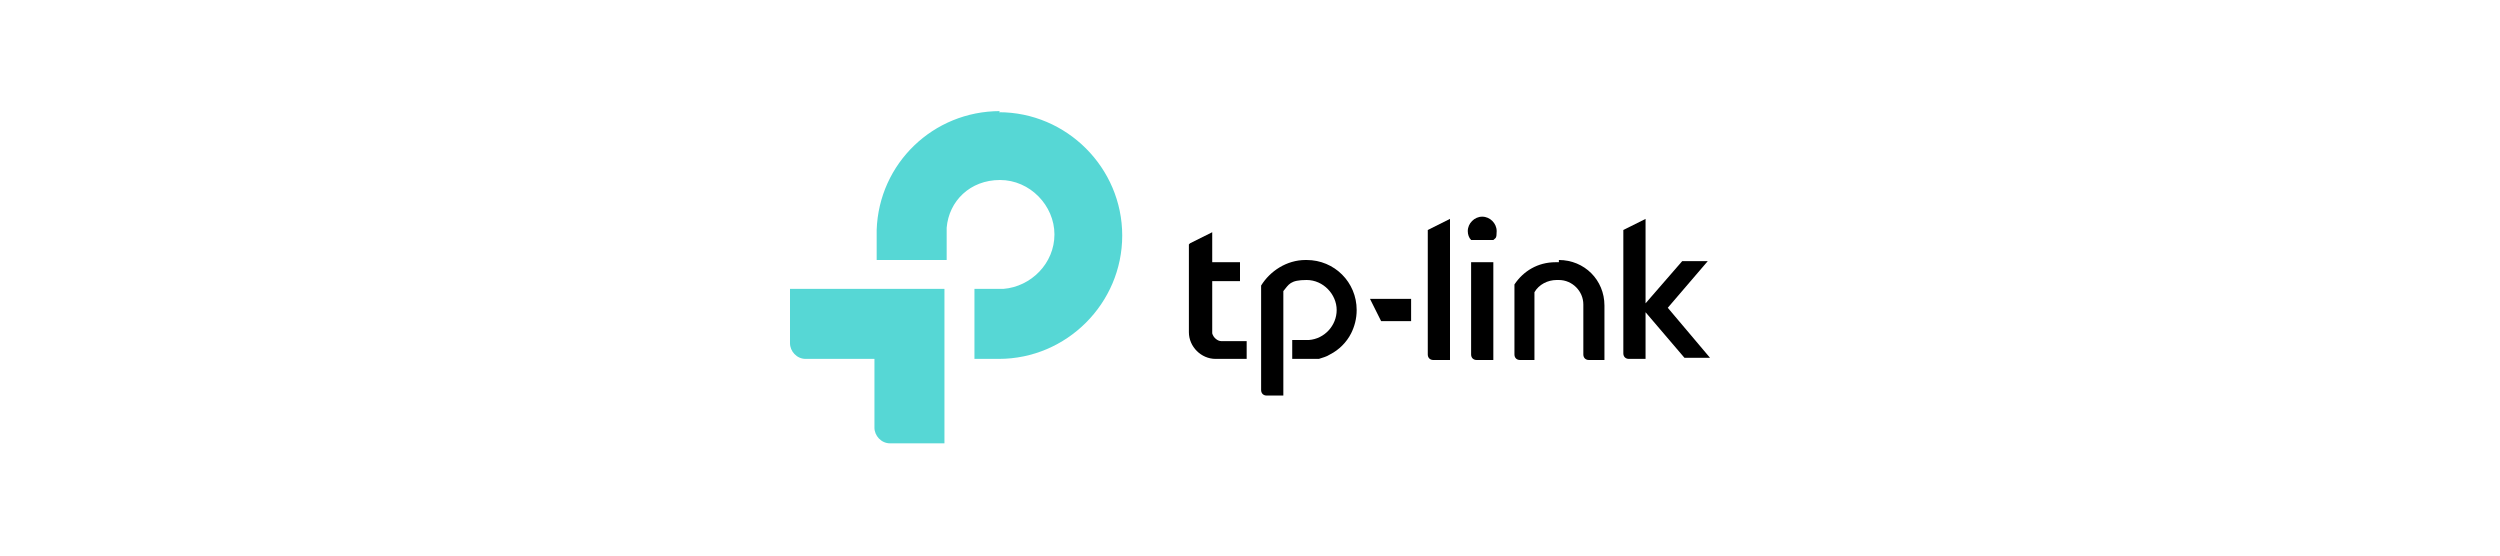
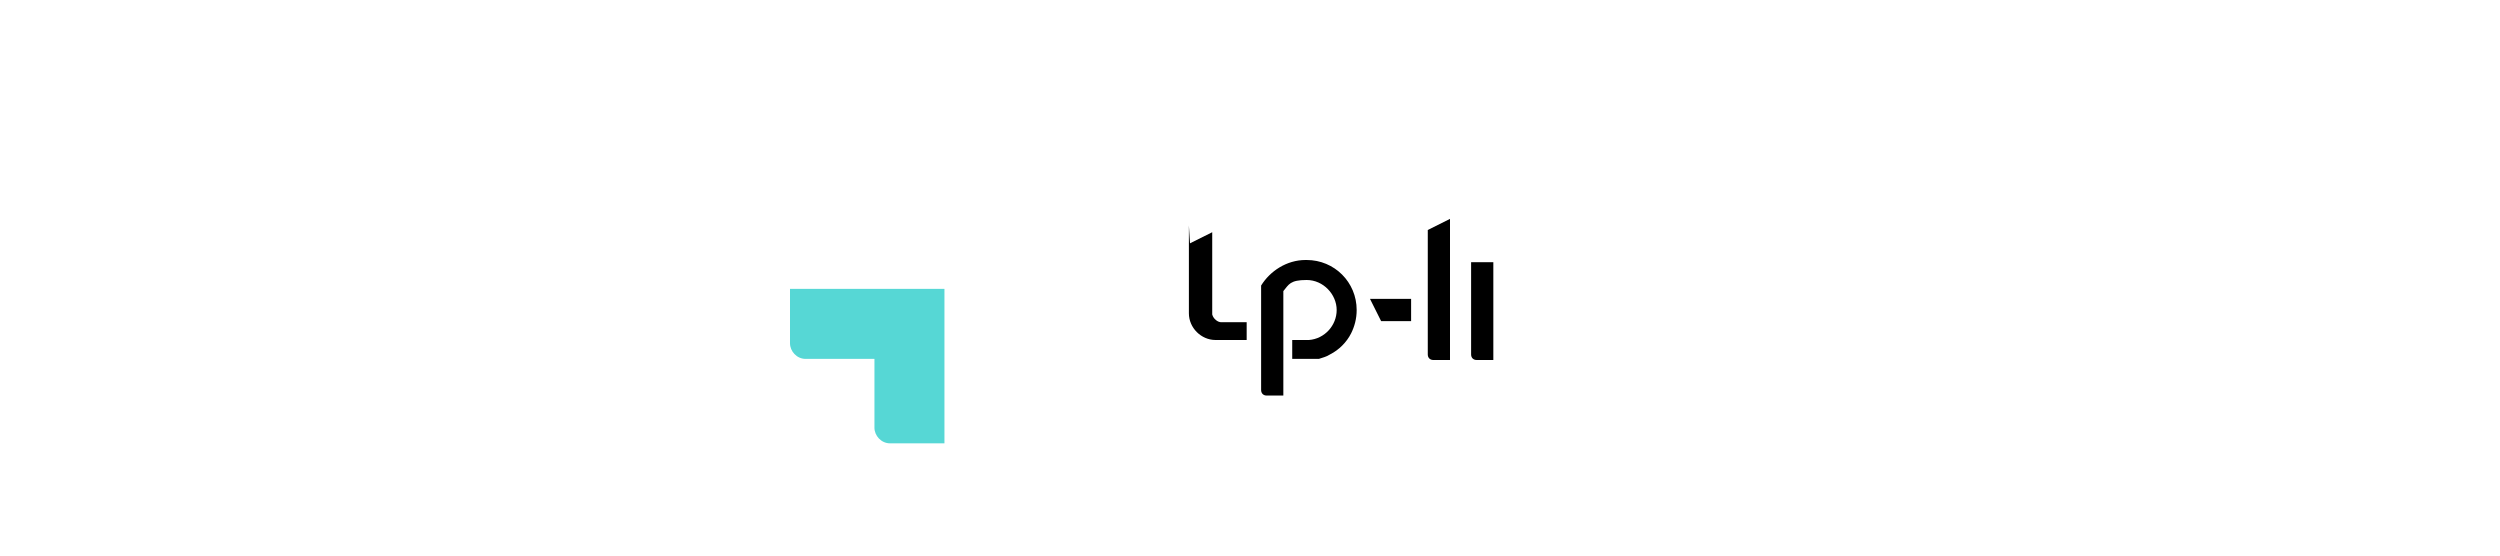
<svg xmlns="http://www.w3.org/2000/svg" version="1.1" viewBox="0 0 225 50">
  <defs>
    <style> .cls-1 { fill: #56d7d5; } .cls-1, .cls-2 { fill-rule: evenodd; } </style>
  </defs>
  <g>
    <g id="Capa_1">
      <g id="Capa_1-2" data-name="Capa_1">
        <g id="Capa_1-2">
          <g id="Capa_x5F_1">
            <g id="_2305969400816">
              <g>
-                 <path class="cls-1" d="M89.9,10.1c6.1,0,11.1,5,11.1,11.1s-5,11.1-11.1,11.1h-2.2v-6.3h2.6c2.5-.2,4.6-2.3,4.6-4.9s-2.2-4.9-4.9-4.9-4.6,1.9-4.8,4.3h0v2.9h-6.3v-2.7h0c.2-6,5.1-10.7,11.1-10.7h0Z" />
                <path class="cls-1" d="M71.1,26h13.9v13.9h-4.9c-.8,0-1.4-.7-1.4-1.4v-6.2h-6.2c-.8,0-1.4-.7-1.4-1.4v-4.9h0Z" />
                <path class="cls-2" d="M134.4,23.6v8.8h-1.5c-.3,0-.5-.2-.5-.5v-8.3s2,0,2,0Z" />
-                 <path class="cls-2" d="M146.1,20.7l2-1v7.6l3.3-3.8h2.3l-3.6,4.2h0l3.8,4.5h-2.3l-3.5-4.1v4.2h-1.5c-.3,0-.5-.2-.5-.5v-11.2h0Z" />
-                 <path class="cls-2" d="M133.4,19.5c.7,0,1.3.6,1.3,1.3s-.1.6-.3.8h-2c-.2-.2-.3-.5-.3-.8,0-.7.6-1.3,1.3-1.3h0Z" />
                <path class="cls-2" d="M128.5,20.7l2-1v12.7h-1.5c-.3,0-.5-.2-.5-.5,0,0,0-11.2,0-11.2Z" />
                <polygon class="cls-2" points="124.3 28.9 123.3 26.9 127 26.9 127 28.9 124.3 28.9" />
-                 <path class="cls-2" d="M140.3,23.4h0c2.3,0,4.1,1.8,4.1,4.1v4.9h-1.4c-.3,0-.5-.2-.5-.5v-3h0v-1.5c0-1.2-1-2.2-2.2-2.2h-.2c-.8,0-1.6.4-2,1.1v.7h0v5.4h-1.3c-.3,0-.5-.2-.5-.5v-6.3c.8-1.2,2.1-2,3.7-2h.3q0,0,0,0Z" />
-                 <path class="cls-2" d="M107.1,21.9l2-1v2.7h2.5v1.7h-2.5v4.7c.1.4.5.7.8.7h2.3v1.6h-2.8c-1.3,0-2.4-1.1-2.4-2.4v-7.9h0Z" />
+                 <path class="cls-2" d="M107.1,21.9l2-1v2.7h2.5h-2.5v4.7c.1.4.5.7.8.7h2.3v1.6h-2.8c-1.3,0-2.4-1.1-2.4-2.4v-7.9h0Z" />
                <path class="cls-2" d="M117.6,23.4c2.5,0,4.5,2,4.5,4.5h0c0,.8-.2,1.5-.5,2.1h0c-.4.8-1.1,1.5-1.9,1.9-.3.2-.7.3-1,.4h-2.4v-1.7h1.5c1.4-.1,2.5-1.3,2.5-2.7s-1.2-2.7-2.7-2.7-1.6.4-2.1,1v9.4h-1.5c-.3,0-.5-.2-.5-.5v-9.4c.8-1.3,2.3-2.3,4-2.3h.2c0,0,0,0,0,0Z" />
              </g>
            </g>
          </g>
        </g>
      </g>
    </g>
  </g>
</svg>